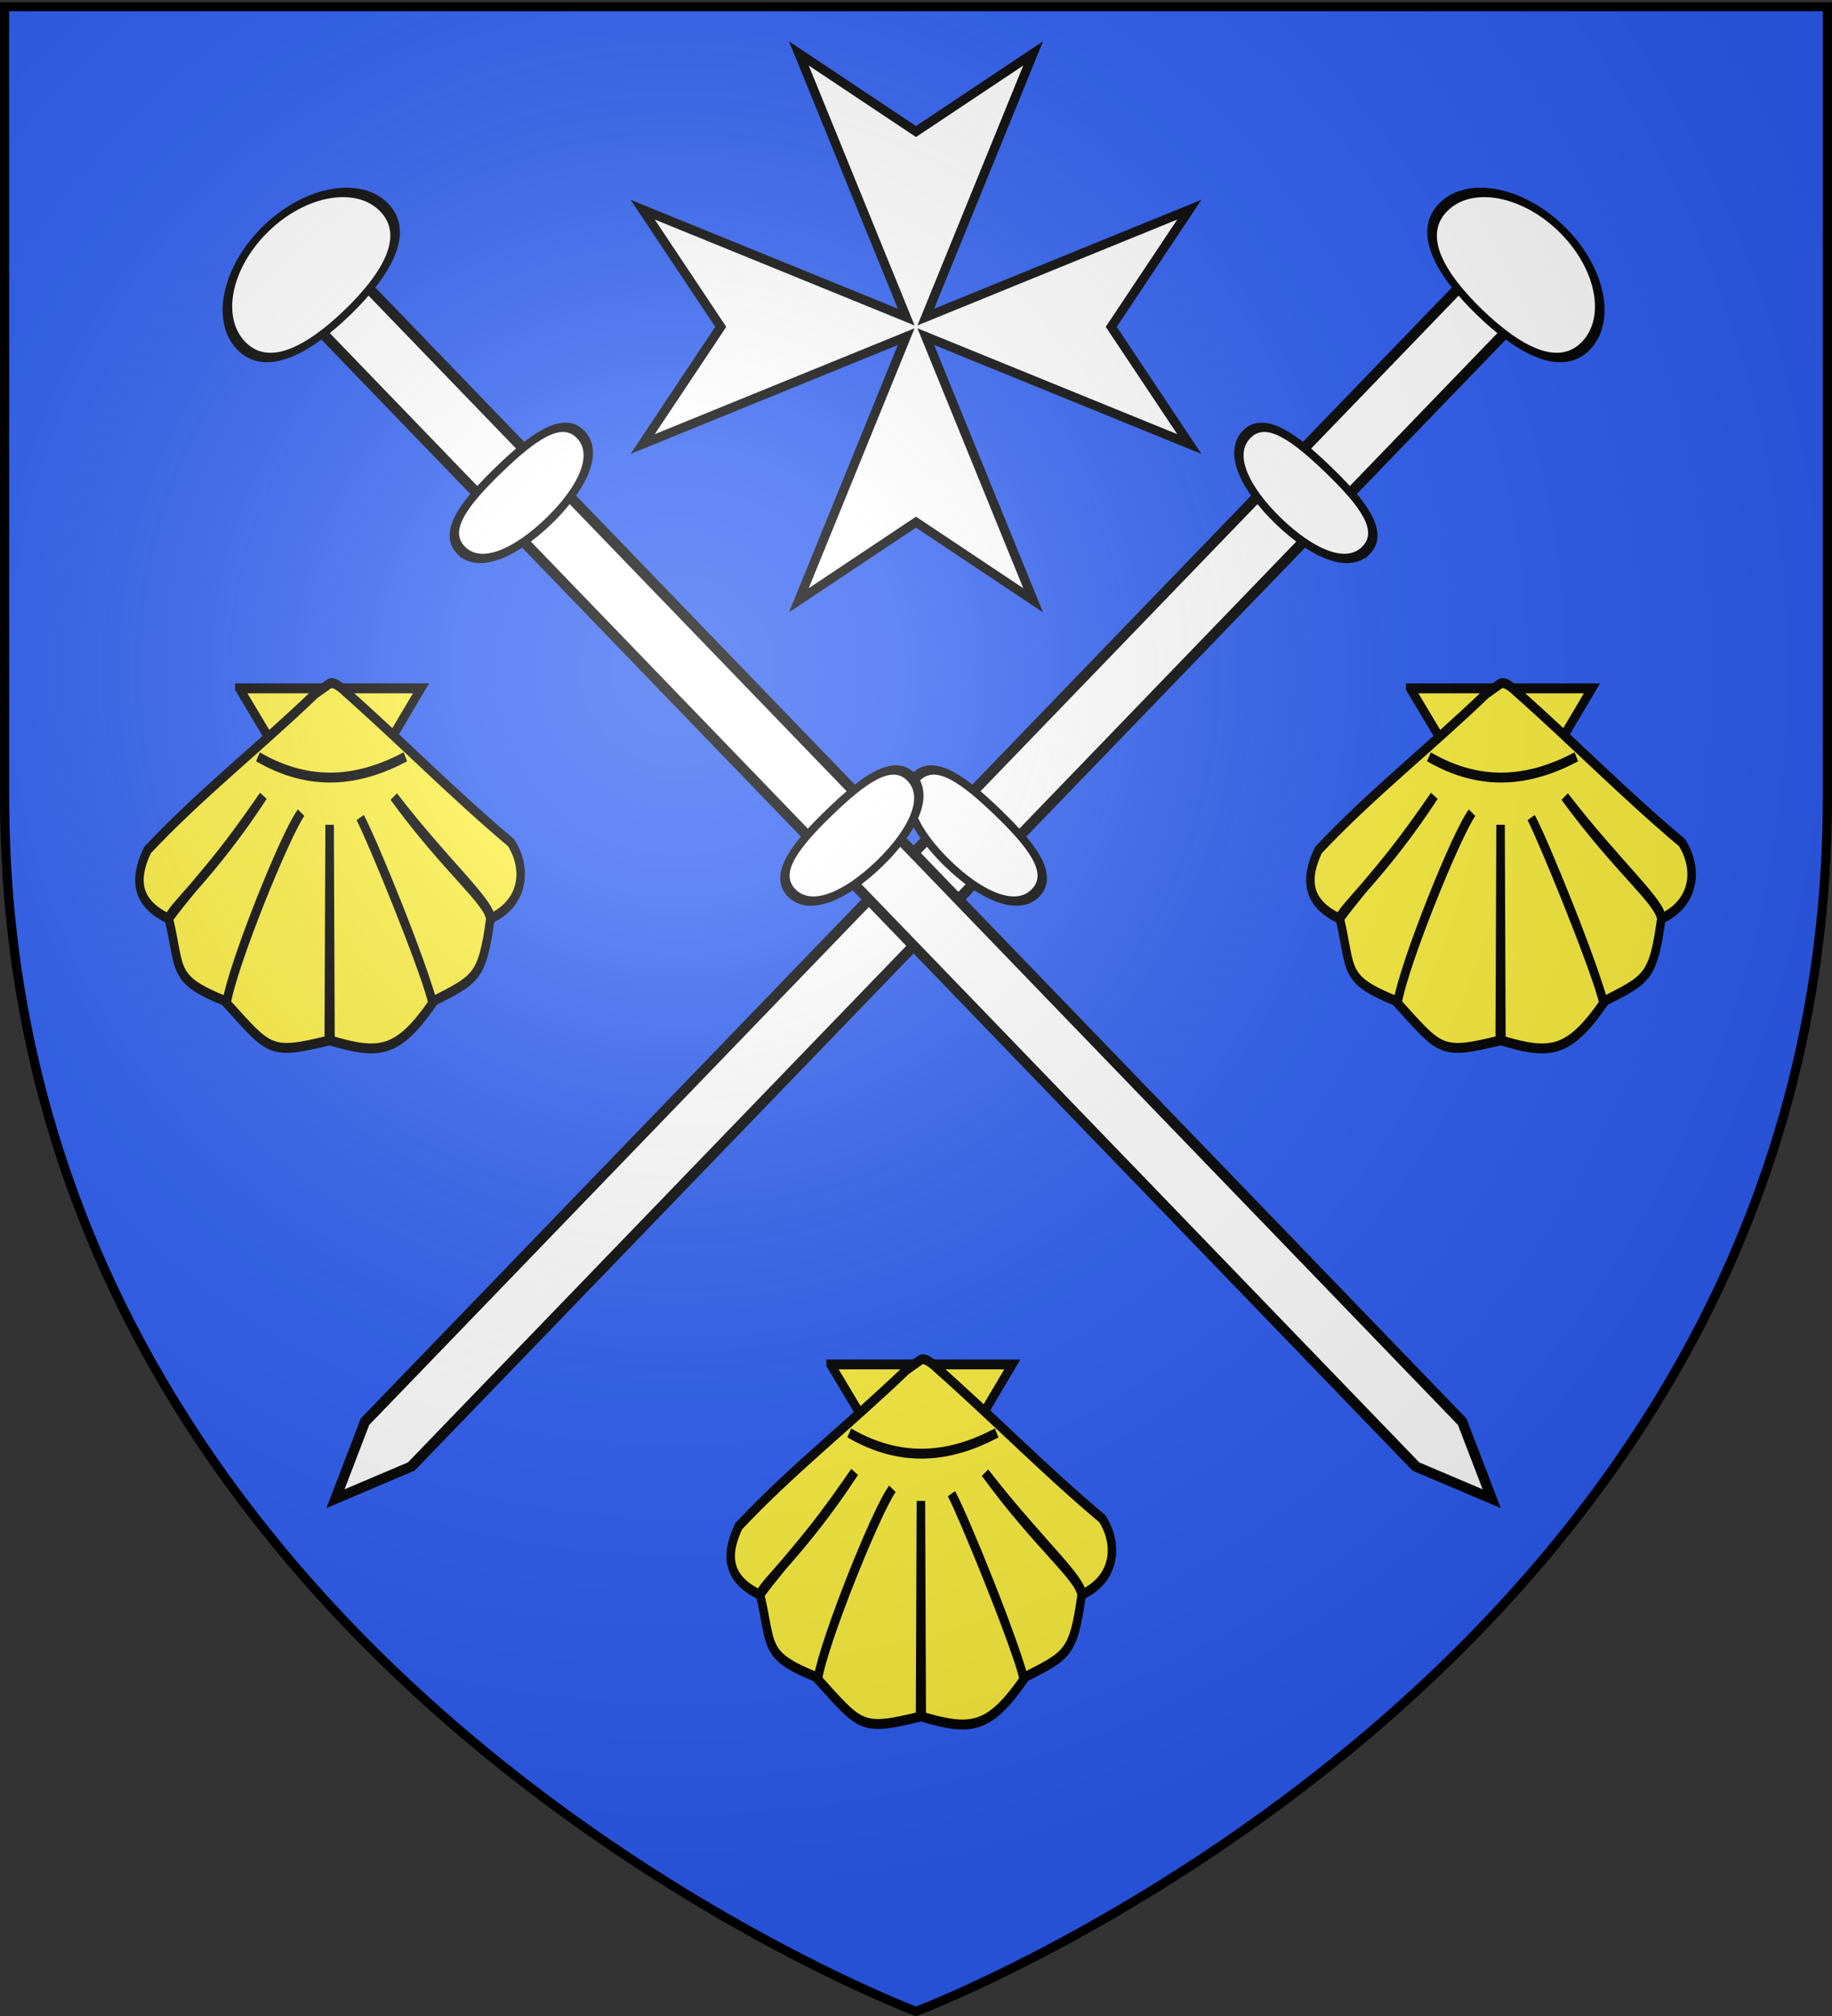
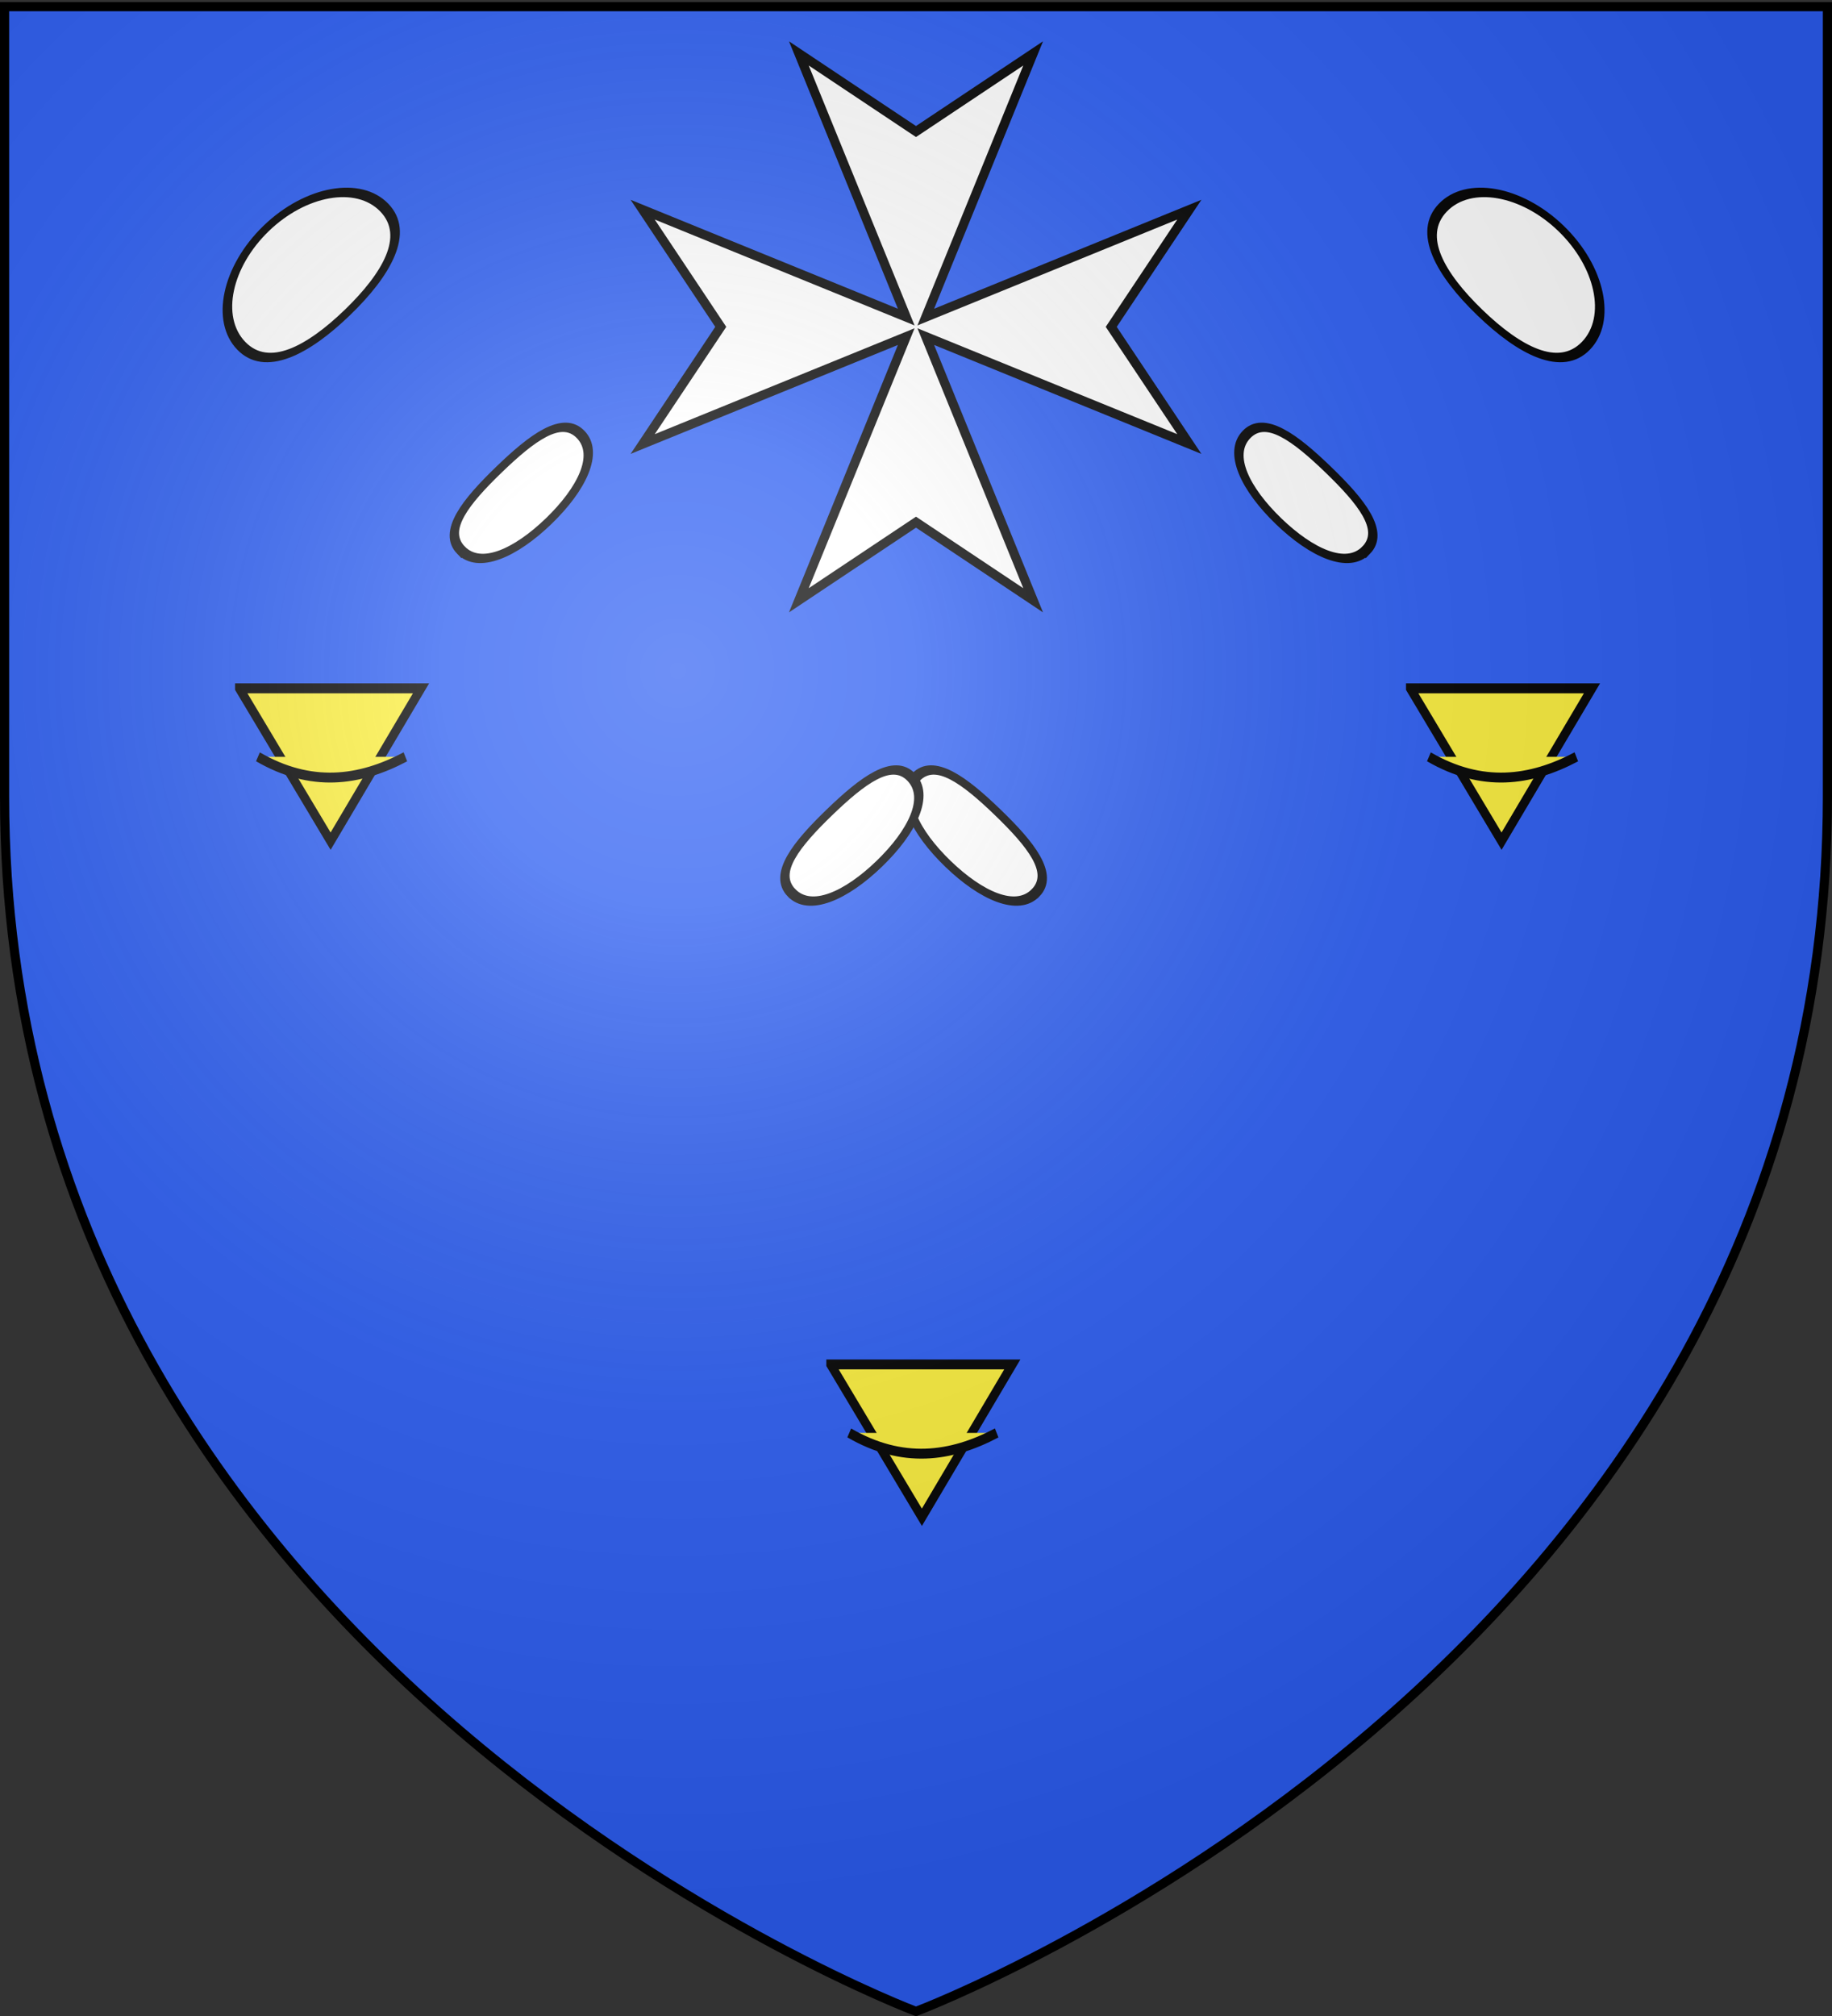
<svg xmlns="http://www.w3.org/2000/svg" xmlns:xlink="http://www.w3.org/1999/xlink" width="600" height="660" version="1.0">
  <rect width="100%" height="100%" fill="#333333" stroke="none" />
  <defs>
    <radialGradient xlink:href="#a" id="d" cx="221.445" cy="226.331" r="300" fx="221.445" fy="226.331" gradientTransform="matrix(1.353 0 0 1.349 -77.63 -85.747)" gradientUnits="userSpaceOnUse" />
    <linearGradient id="a">
      <stop offset="0" style="stop-color:white;stop-opacity:.314" />
      <stop offset=".19" style="stop-color:white;stop-opacity:.251" />
      <stop offset=".6" style="stop-color:#6b6b6b;stop-opacity:.125" />
      <stop offset="1" style="stop-color:black;stop-opacity:.125" />
    </linearGradient>
  </defs>
  <g style="display:inline">
    <path d="M300 658.5s298.5-112.32 298.5-397.772V2.176H1.5v258.552C1.5 546.18 300 658.5 300 658.5z" style="fill:#2b5df2;fill-opacity:1;fill-rule:evenodd;stroke:none;stroke-width:1px;stroke-linecap:butt;stroke-linejoin:miter;stroke-opacity:1" />
    <g transform="matrix(1 0 0 1 -658.317 -270.147)">
      <g id="b" style="fill:#fff;stroke:#000;stroke-width:2.52;display:inline;stroke-miterlimit:4;stroke-dasharray:none">
-         <path d="M-174.556 130.973h15.408v508.482l-7.704 24-7.705-24V130.973z" style="fill:#fff;stroke:#000;stroke-width:2.52;stroke-miterlimit:4;stroke-dasharray:none" transform="matrix(.985 .951 -.719 .745 1409.558 425.202)" />
        <path d="M-145.097 123.91c0 13.113-10.643 17.653-23.755 17.653-13.113 0-23.755-4.54-23.755-17.653 0-13.112 10.642-23.755 23.755-23.755 13.112 0 23.755 10.643 23.755 23.755z" style="fill:#fff;stroke:#000;stroke-width:2.665;stroke-miterlimit:4;stroke-dasharray:none" transform="matrix(.986 .952 -.642 .665 1400.344 439.07)" />
        <path d="M-146.95 221.199c0 8.506-8.916 12.684-19.902 12.684-10.987 0-19.903-4.178-19.903-12.684s8.916-9.959 19.903-9.959c10.986 0 19.903 1.453 19.903 9.959z" style="fill:#fff;stroke:#000;stroke-width:2.52;stroke-miterlimit:4;stroke-dasharray:none" transform="matrix(.985 .951 -.719 .745 1409.558 425.202)" />
        <path d="M-146.95 371.776c0 8.505-8.916 12.683-19.902 12.683-10.987 0-19.903-4.178-19.903-12.683 0-8.506 8.916-9.96 19.903-9.96 10.986 0 19.903 1.454 19.903 9.96z" style="fill:#fff;stroke:#000;stroke-width:2.52;display:inline;stroke-miterlimit:4;stroke-dasharray:none" transform="matrix(.985 .951 -.719 .745 1409.558 425.202)" />
      </g>
      <use xlink:href="#b" width="600" height="660" transform="matrix(-1 0 0 1 1915.053 0)" />
      <path d="m868.797 415.52 86.323-35.169-35.169 86.323 38.366-25.577 38.366 25.577-35.168-86.323 86.323 35.169-25.577-38.366 25.577-38.366-86.323 35.169 35.168-86.323-38.366 25.577-38.366-25.577 35.17 86.323-86.324-35.169 25.577 38.366z" style="fill:#fff;fill-opacity:1;stroke:#000;stroke-width:3;stroke-miterlimit:4;stroke-opacity:1;stroke-dasharray:none" />
      <g style="fill:#fcef3c;stroke:#000;stroke-width:15.147;stroke-miterlimit:4;stroke-opacity:1;stroke-dasharray:none">
        <g id="c" style="fill:#fcef3c;fill-opacity:1;stroke:#000;stroke-width:3.711;stroke-miterlimit:4;stroke-opacity:1;stroke-dasharray:none;display:inline">
          <path d="m160.088 143.24 39.926 57.312 39.536-57.313h-79.462z" style="fill:#fcef3c;fill-opacity:1;fill-rule:evenodd;stroke:#000;stroke-width:3.711;stroke-linecap:butt;stroke-linejoin:miter;stroke-miterlimit:4;stroke-opacity:1;stroke-dasharray:none" transform="matrix(.749 0 0 .873 616.782 370.448)" />
-           <path d="M193.205 145.317c-24.415 20.16-49.988 37.34-73.277 58.592-6.371 11.439-4.51 20.095 9.277 25.69 14.759-16.923 18.768-17.905 41.384-46.036-22.423 29.559-41.451 42.844-41.29 46.098 5.38 19.66.987 22.705 25.28 31.063 2.902-14.41 25.627-63.19 32.519-70.814-6.737 8.182-29.757 56.596-32.581 71.376 18.946 17.92 18.758 19.452 44.688 14.031l.375-80.91.375 80.91c21.424 5.42 29.314 4.79 44.656-14.03-3.592-13.246-25.626-59.965-31.649-69.575 4.754 7.79 26.431 52.995 31.618 69.012 18.887-8.358 21.702-8.7 25.28-31.063-1.023-6.998-18.882-18.38-42.222-45.815 23.119 25.667 42.651 40.11 42.317 45.753 15.186-6.163 15.882-19.27 8.924-28.525-25.179-18.144-47.189-37.48-72.369-56.59 0 0-4.642-4.098-6.93-3.042l-6.375 3.875z" style="fill:#fcef3c;fill-opacity:1;fill-rule:evenodd;stroke:#000;stroke-width:3.711;stroke-linecap:butt;stroke-linejoin:miter;stroke-miterlimit:4;stroke-opacity:1;stroke-dasharray:none" transform="matrix(.749 0 0 .873 616.782 370.448)" />
          <path d="M168.248 168.921c23.134 11.519 44.287 9.173 64.465 0" style="fill:#fcef3c;fill-opacity:1;fill-rule:evenodd;stroke:#000;stroke-width:3.711;stroke-linecap:butt;stroke-linejoin:miter;stroke-miterlimit:4;stroke-opacity:1;stroke-dasharray:none" transform="matrix(.749 0 0 .873 616.782 370.448)" />
        </g>
      </g>
      <use xlink:href="#c" width="600" height="660" transform="translate(193.653 221.343)" />
      <use xlink:href="#c" width="600" height="660" transform="translate(383.5)" />
    </g>
  </g>
  <path d="M300 658.5s298.5-112.32 298.5-397.772V2.176H1.5v258.552C1.5 546.18 300 658.5 300 658.5z" style="opacity:1;fill:url(#d);fill-opacity:1;fill-rule:evenodd;stroke:none;stroke-width:1px;stroke-linecap:butt;stroke-linejoin:miter;stroke-opacity:1" />
  <path d="M300 658.5S1.5 546.18 1.5 260.728V2.176h597v258.552C598.5 546.18 300 658.5 300 658.5z" style="opacity:1;fill:none;fill-opacity:1;fill-rule:evenodd;stroke:#000;stroke-width:3;stroke-linecap:butt;stroke-linejoin:miter;stroke-miterlimit:4;stroke-dasharray:none;stroke-opacity:1" />
</svg>